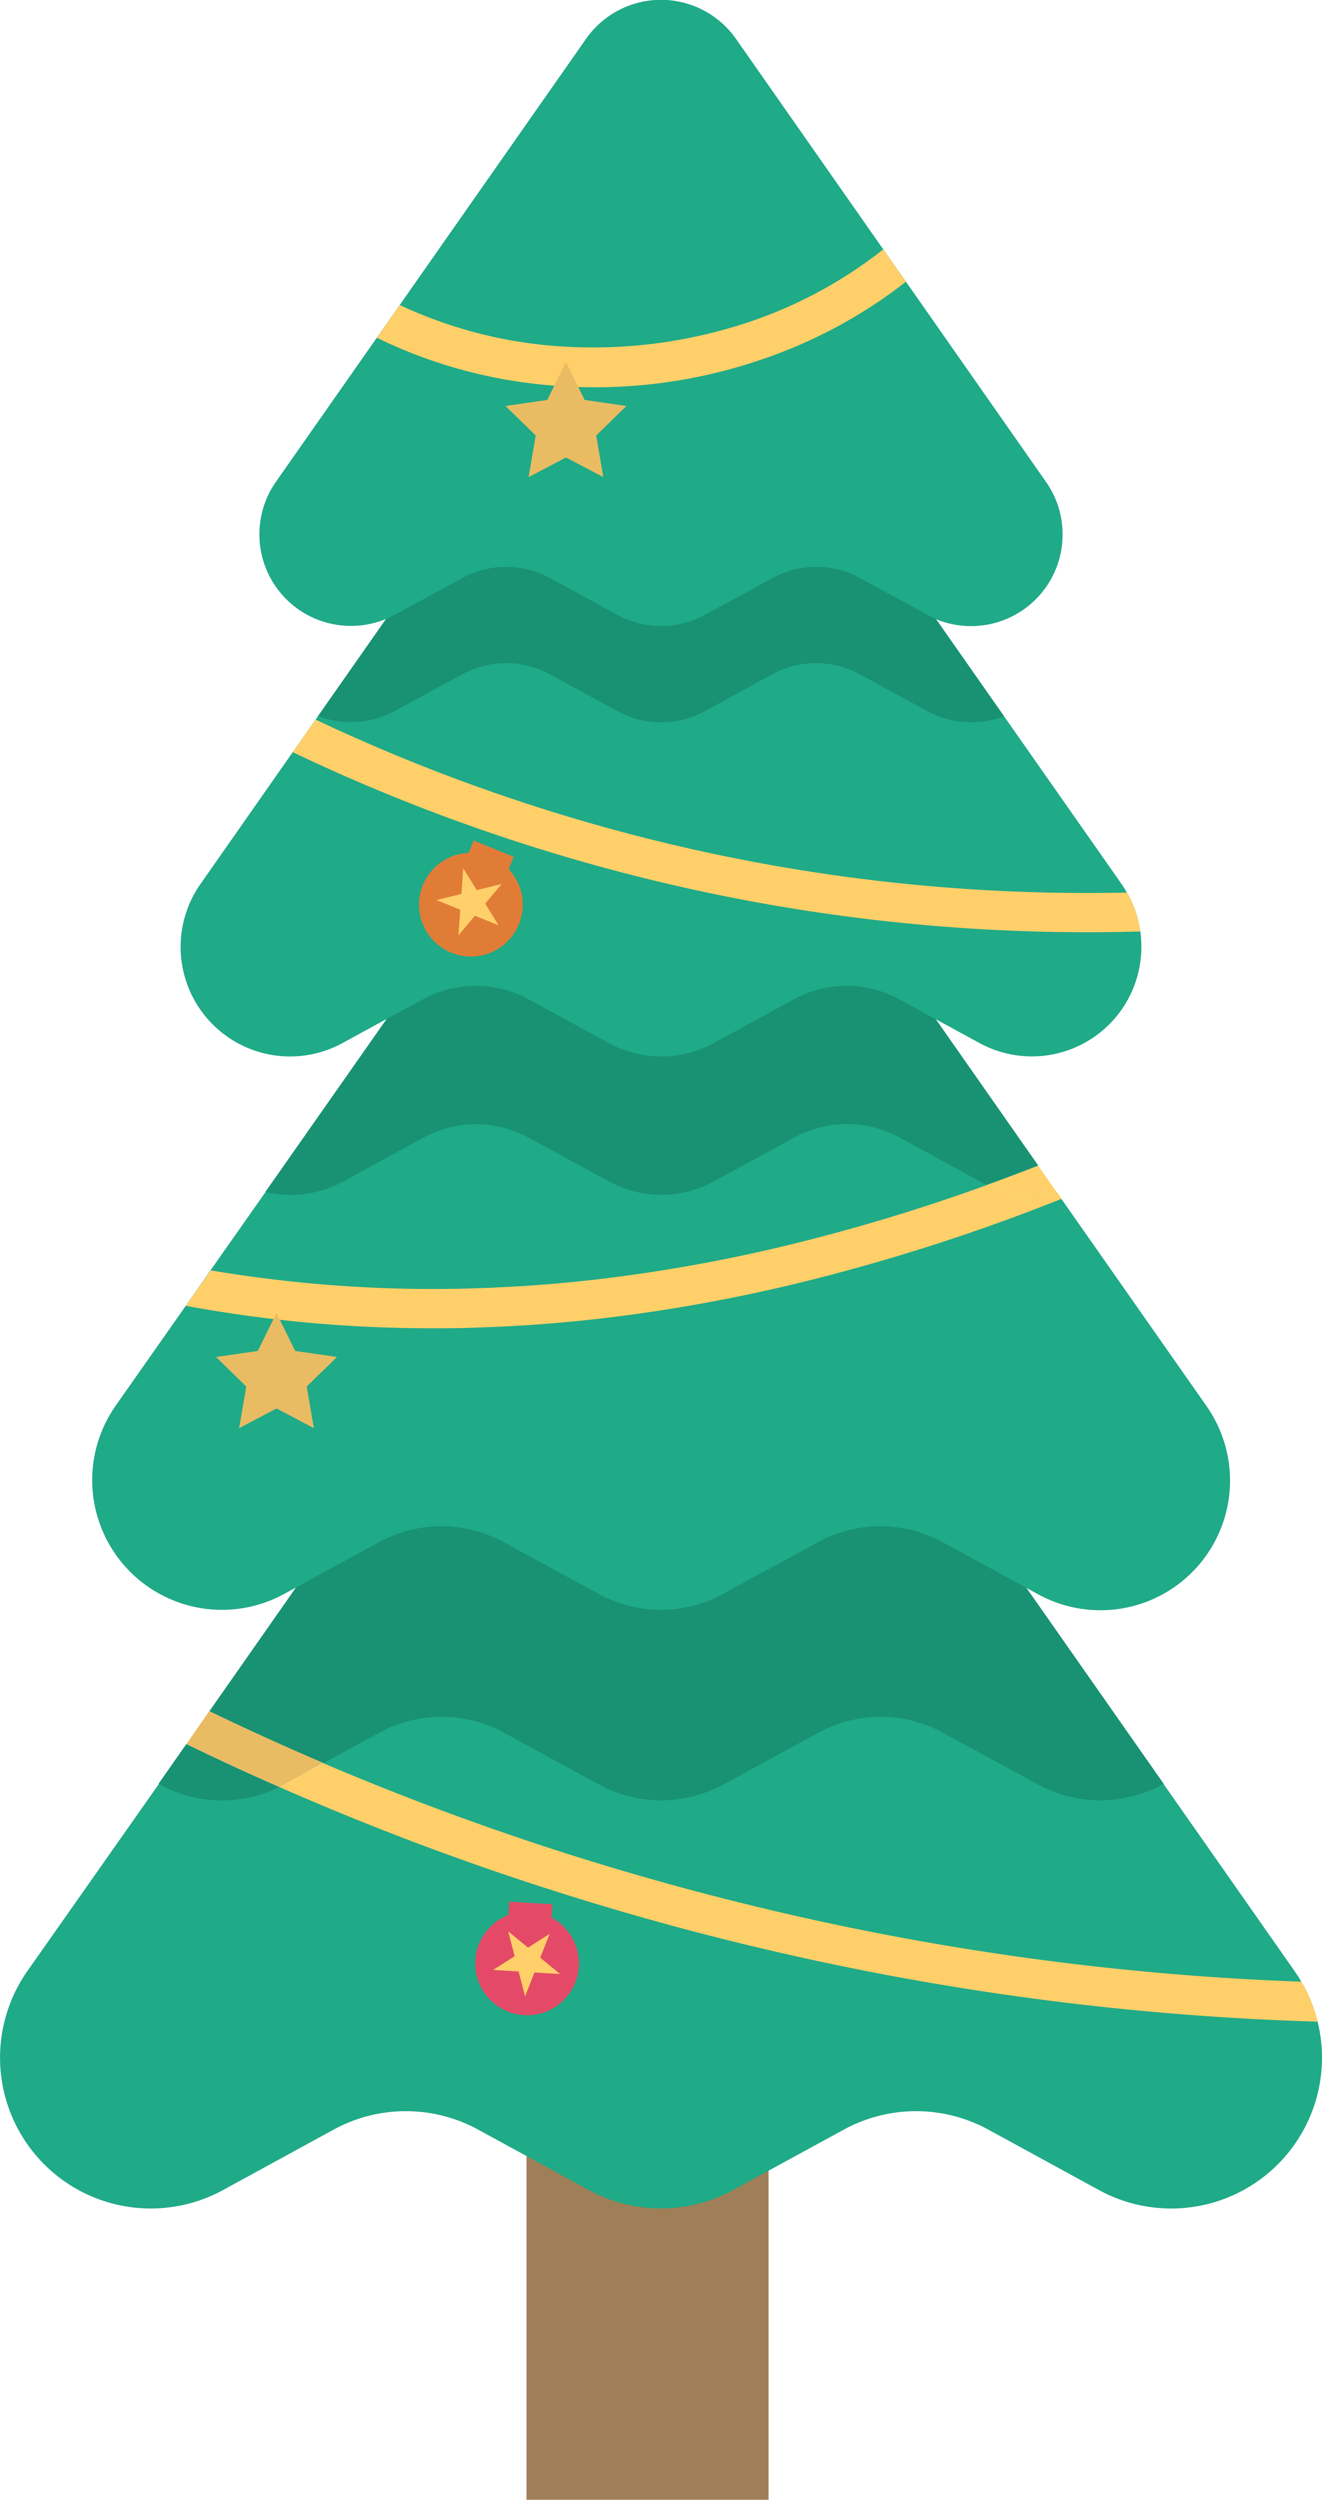
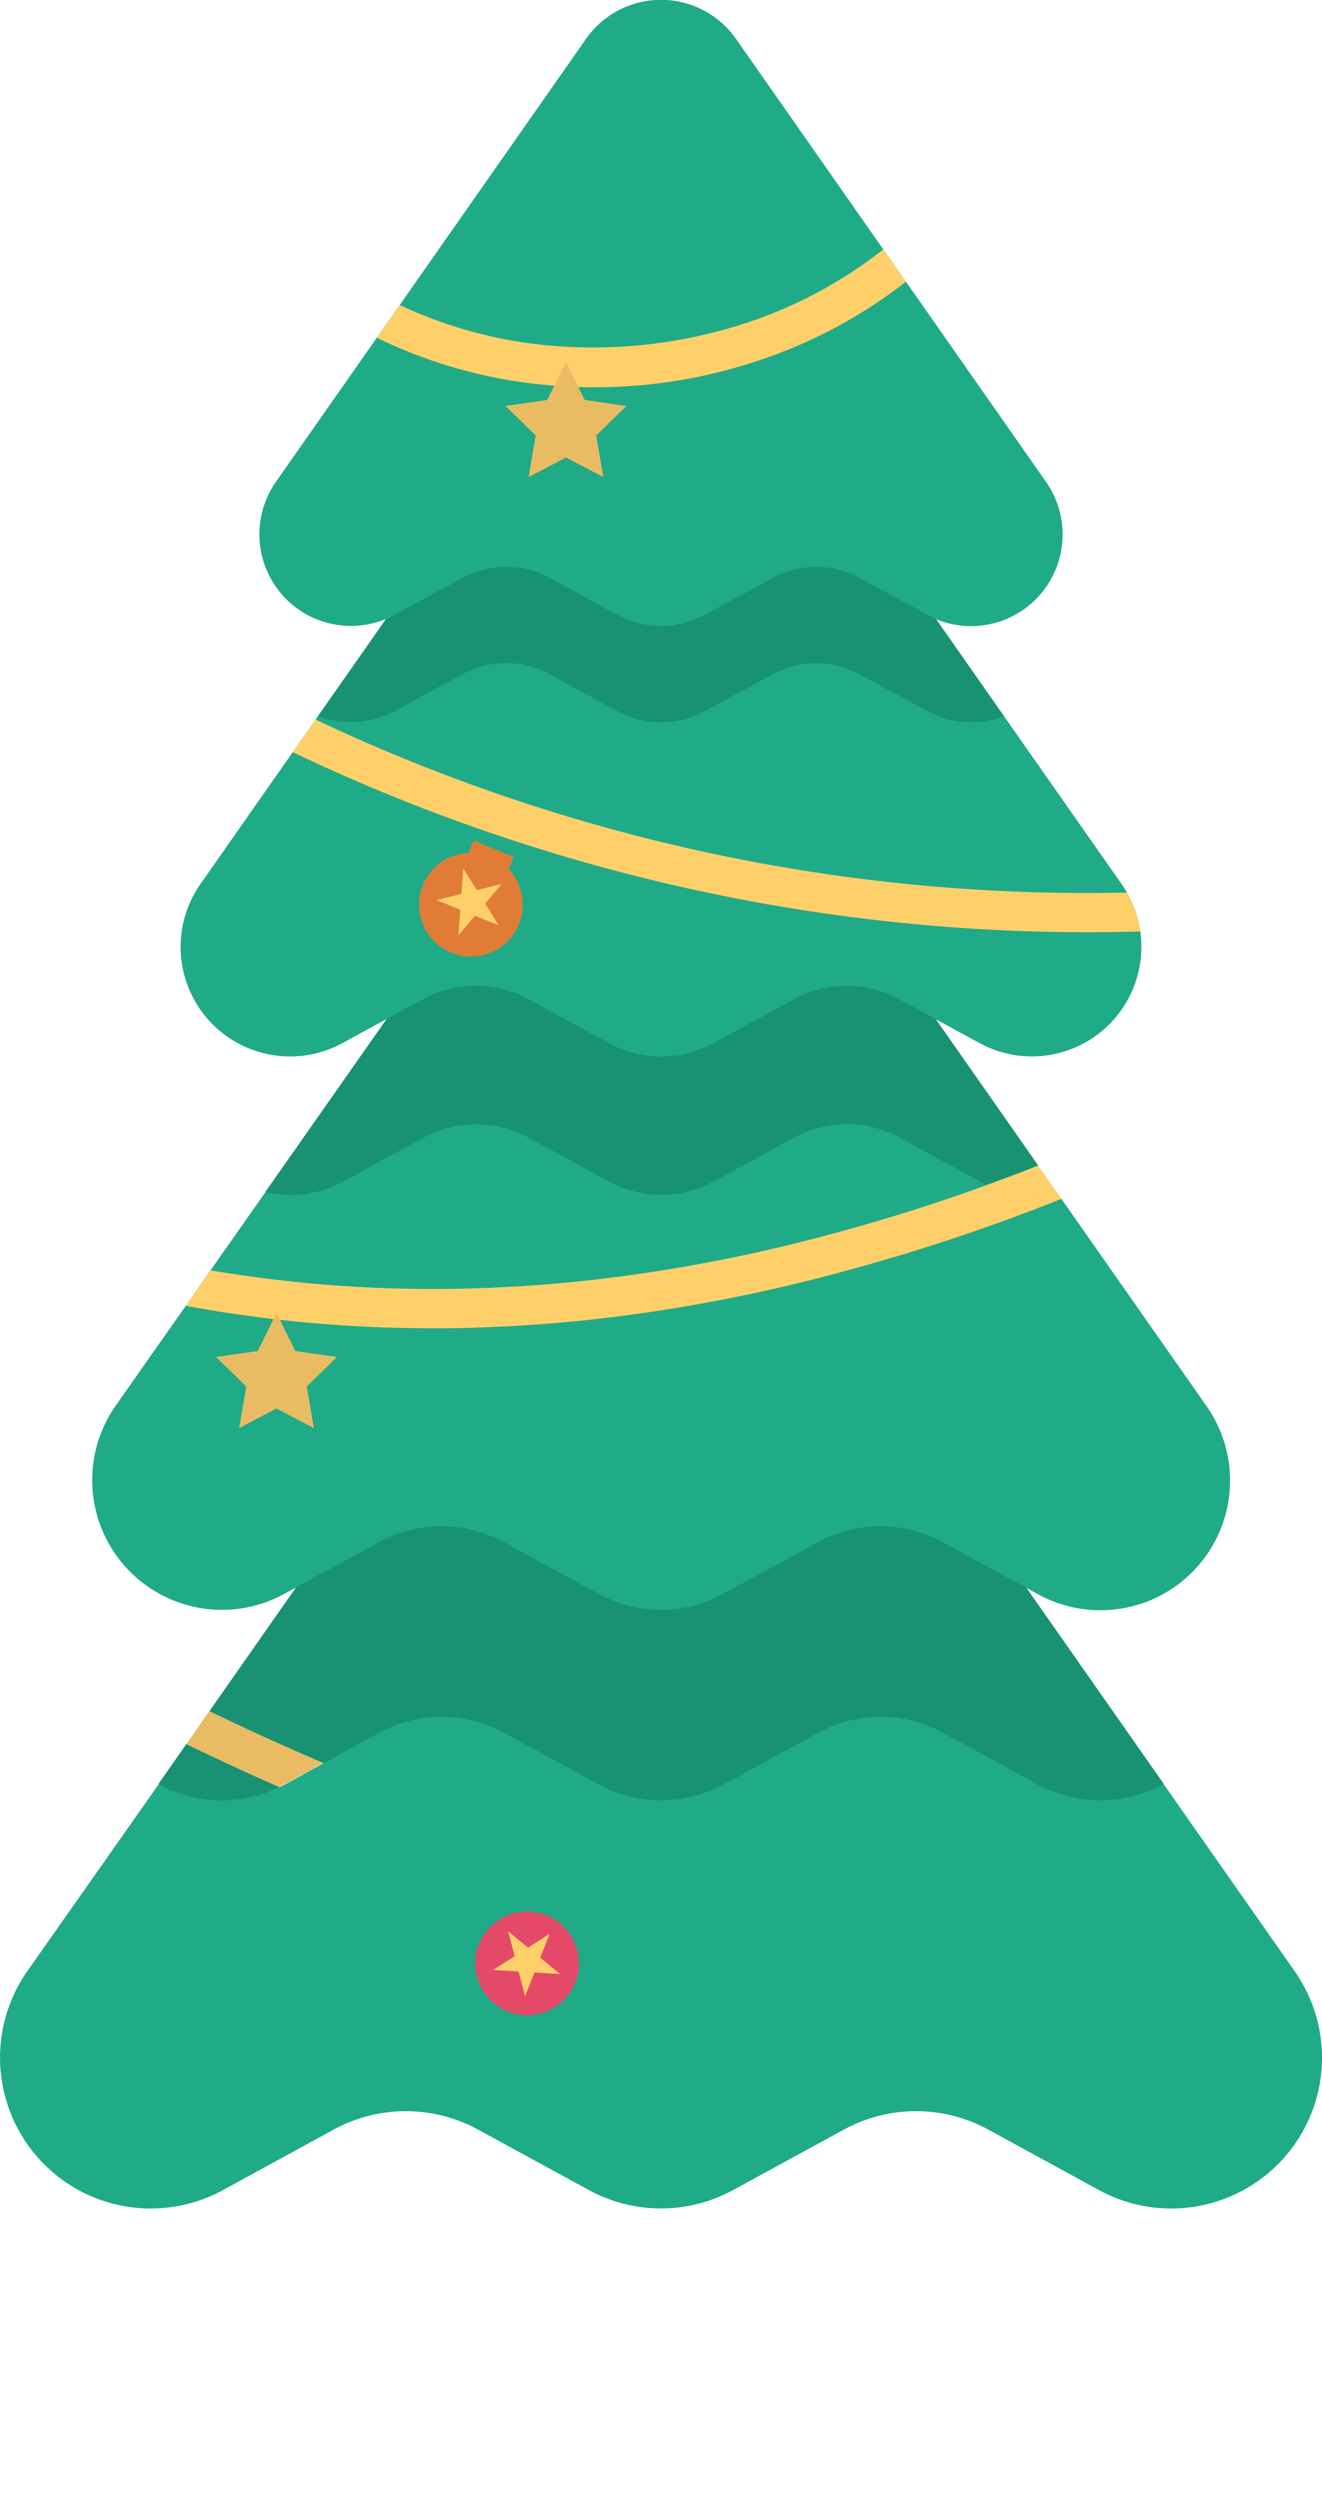
<svg xmlns="http://www.w3.org/2000/svg" viewBox="0 0 306 578.29">
  <defs>
    <style>.cls-1{fill:#9f7f58;}.cls-2{fill:#1faa88;}.cls-3{fill:#189273;}.cls-4{fill:#ffd069;}.cls-5{fill:#e9bc63;}.cls-6{fill:#e17c37;}.cls-7{fill:#e44a67;}</style>
  </defs>
  <title>Asset 5</title>
  <g id="Layer_2" data-name="Layer 2">
    <g id="Layer_4" data-name="Layer 4">
-       <rect class="cls-1" x="121.87" y="439.52" width="56.04" height="138.77" transform="translate(299.77 1017.81) rotate(-180)" />
      <path class="cls-2" d="M18.2,506.65h0a34.91,34.91,0,0,0,33.41,0l25.63-14a34.9,34.9,0,0,1,33.42,0l11.2,6.11,14.43,7.87a34.9,34.9,0,0,0,33.42,0l8.19-4.47,17.44-9.51a34.9,34.9,0,0,1,33.42,0l25.63,14A34.9,34.9,0,0,0,306,476a34.77,34.77,0,0,0-4.76-17.54c-.48-.83-1-1.64-1.56-2.44l-30.37-43.34-31.83-45.42-49.85-71.13-5.61-8-.45-.65a34.47,34.47,0,0,0-18.06-13.27h0a35.16,35.16,0,0,0-20.86,0,34.44,34.44,0,0,0-18.21,13.31l-7.18,10.24-6.58,9.4L68.52,367.25h0l-20,28.63q13.05,6.3,26.4,12l-9.08,5c-.36.2-.73.39-1.1.56q-10.86-4.75-21.52-9.94l-6.45,9.2L6.32,456A34.9,34.9,0,0,0,18.2,506.65Z" />
      <path class="cls-3" d="M48.44,395.9q13.05,6.3,26.4,12l13-7.08a30.08,30.08,0,0,1,28.76,0l22.06,12a30.06,30.06,0,0,0,28.75,0l22.06-12a30.06,30.06,0,0,1,28.75,0l22.06,12a30.06,30.06,0,0,0,28.75,0l.31-.18-31.83-45.42-49.85-71.13-5.61-8-.45-.65a34.47,34.47,0,0,0-18.06-13.27h0a35.16,35.16,0,0,0-20.86,0,34.44,34.44,0,0,0-18.21,13.31l-7.18,10.24-6.58,9.4L68.52,367.25h0Z" />
      <path class="cls-3" d="M36.69,412.66l.31.18h0a30,30,0,0,0,27.65.56q-10.86-4.75-21.52-9.94Z" />
      <path class="cls-2" d="M37,368.75h0a30,30,0,0,0,28.75,0l2.73-1.48h0l19.29-10.53a30.08,30.08,0,0,1,28.76,0l22.06,12a30,30,0,0,0,28.75,0l22.06-12a30.06,30.06,0,0,1,28.75,0l19.29,10.52,2.77,1.51a30,30,0,0,0,39-43.58l-33.53-47.84-1.08-1.54a25.31,25.31,0,0,1-16.18-1.66q5.93-2.14,11.88-4.47l-23.73-33.88-16.26-23.2-7.08-10.11-15.64-22.32a30,30,0,0,0-49.18,0l-4.49,6.4-5.46,7.8-29,41.45-28,39.94L48.73,293.86,43,302.08,26.79,325.16A30,30,0,0,0,37,368.75Z" />
      <path class="cls-3" d="M61.42,275.74a25.33,25.33,0,0,0,18-2.41l18.62-10.16a25.36,25.36,0,0,1,24.29,0L141,273.33c.55.3,1.1.57,1.66.82a25.26,25.26,0,0,0,20.86,0h0c.6-.26,1.18-.55,1.76-.87l18.62-10.15a25.36,25.36,0,0,1,24.29,0l18.62,10.15q.8.44,1.62.81,5.93-2.14,11.88-4.47l-23.73-33.88-16.26-23.2-7.08-10.11-15.64-22.32a30,30,0,0,0-49.18,0l-4.49,6.4-5.46,7.8-29,41.45Z" />
      <path class="cls-2" d="M55,241.3h0a25.34,25.34,0,0,0,24.28,0l10.09-5.51L98,231.14a25.39,25.39,0,0,1,24.28,0l18.64,10.17a25.31,25.31,0,0,0,24.28,0l18.63-10.16a25.39,25.39,0,0,1,24.28,0l8.51,4.64,10.12,5.52A25.35,25.35,0,0,0,264.19,219a24.13,24.13,0,0,0-.25-3.5,24.67,24.67,0,0,0-3.09-9c-.38-.67-.8-1.33-1.25-2l-27.23-38.85-15.73-22.45L174.92,83.64,173.77,82a25.33,25.33,0,0,0-4.87-5.22l-.41-.33-.43-.33h0c-.18-.13-.36-.27-.55-.39l-.45-.31c-.56-.38-1.14-.72-1.72-1-.25-.15-.5-.28-.76-.41l-.13-.07-.78-.37c-.33-.16-.67-.31-1-.44s-.53-.22-.79-.31-.8-.29-1.21-.41l-.74-.23h0l-.66-.17a2.49,2.49,0,0,0-.37-.09c-.36-.09-.73-.17-1.1-.23s-.52-.1-.79-.14-.49-.08-.73-.1a3.93,3.93,0,0,0-.48-.06l-.76-.07q-.5,0-1-.06l-1,0c-.45,0-.9,0-1.35,0s-.84.05-1.25.09l-.34,0c-.35,0-.69.08-1,.14-.63.1-1.26.22-1.88.37-.29.06-.57.13-.85.21s-.71.2-1.06.32l-.23.07a3.26,3.26,0,0,0-.44.15A23.63,23.63,0,0,0,141.41,74l-.41.21-.76.43a4.94,4.94,0,0,0-.49.3c-.32.18-.63.38-.93.59s-.77.53-1.15.82-.69.54-1,.83l-.14.12q-.51.43-1,.9c-.34.32-.67.65-1,1l-.07.07c-.3.33-.6.67-.89,1a.08.08,0,0,0,0,0c-.45.54-.88,1.1-1.29,1.69l-5,7.15-37.86,54L73.64,165.63l-.58.83L67.76,174,46.41,204.49A25.35,25.35,0,0,0,55,241.3Z" />
      <path class="cls-3" d="M73.64,165.63a21.19,21.19,0,0,0,17.76-1.17L107,156a21.15,21.15,0,0,1,20.29,0l15.59,8.5a21.17,21.17,0,0,0,20.3,0L178.73,156a21.15,21.15,0,0,1,20.3,0l15.58,8.48a21.19,21.19,0,0,0,17.76,1.19L173.77,82a25.37,25.37,0,0,0-41.54,0Z" />
      <path class="cls-2" d="M71.09,142.22h0a21.29,21.29,0,0,0,20.3,0L107,133.73a21.19,21.19,0,0,1,20.31,0l15.58,8.5a21.2,21.2,0,0,0,20.3,0l15.57-8.49a21.17,21.17,0,0,1,20.31,0l15.57,8.49a22.19,22.19,0,0,0,2,1,21.2,21.2,0,0,0,25.48-31.75L209.7,65.17l-5.25-7.48L170.36,9a21.19,21.19,0,0,0-34.72,0L92.52,70.56l-5.3,7.57L63.88,111.44A21.2,21.2,0,0,0,71.09,142.22Z" />
      <path class="cls-4" d="M87.22,78.13a112.51,112.51,0,0,0,40,11c3.45.31,6.93.46,10.42.46a120.42,120.42,0,0,0,14.18-.84,118.32,118.32,0,0,0,23.1-5.13A113.21,113.21,0,0,0,209.7,65.17l-5.25-7.48a103.32,103.32,0,0,1-36.39,18.43h0a112.83,112.83,0,0,1-34.53,4.19,103.41,103.41,0,0,1-41-9.75Z" />
      <path class="cls-4" d="M67.76,174a425.48,425.48,0,0,0,50.7,20.32,426.09,426.09,0,0,0,81.85,18.23,425.55,425.55,0,0,0,51.4,3.11q6.1,0,12.23-.18a24.67,24.67,0,0,0-3.09-9,416.82,416.82,0,0,1-67.62-4,417.41,417.41,0,0,1-69.31-15.92,415.86,415.86,0,0,1-50.86-20.09Z" />
      <path class="cls-4" d="M228.42,274.13a25.31,25.31,0,0,0,16.18,1.66l-4.3-6.13Q234.35,272,228.42,274.13Z" />
      <path class="cls-4" d="M43,302.08a311.83,311.83,0,0,0,57.23,5.19c3.48,0,7,0,10.48-.17q14.56-.45,29.31-2.19a381,381,0,0,0,47.65-8.8,457.84,457.84,0,0,0,58.05-18.78l-1.08-1.54a25.31,25.31,0,0,1-16.18-1.66,437.32,437.32,0,0,1-46.4,14,371.59,371.59,0,0,1-43.11,7.75q-10.87,1.29-21.66,1.84a309.1,309.1,0,0,1-68.52-3.84Z" />
      <path class="cls-5" d="M43.14,403.46q10.67,5.18,21.52,9.94c.37-.17.74-.36,1.1-.56l9.08-5q-13.33-5.69-26.4-12Z" />
-       <path class="cls-4" d="M64.66,413.4A640.48,640.48,0,0,0,135,439.53q21.25,6.54,42.94,11.59A641.11,641.11,0,0,0,305,467.68a34.6,34.6,0,0,0-3.75-9.24,632.63,632.63,0,0,1-123.33-16.68q-4.56-1.08-9.11-2.23a637.43,637.43,0,0,1-94-31.65l-9.08,5C65.4,413,65,413.23,64.66,413.4Z" />
      <polygon class="cls-5" points="131 83.75 126.67 92.52 117 93.92 124 100.75 122.35 110.38 131 105.83 139.65 110.38 138 100.75 145 93.92 135.33 92.52 131 83.75" />
      <polygon class="cls-5" points="64 303.75 59.67 312.52 50 313.92 57 320.75 55.35 330.38 64 325.83 72.65 330.38 71 320.75 78 313.92 68.33 312.52 64 303.75" />
      <rect class="cls-6" x="108.33" y="196.14" width="10" height="5" transform="translate(83.3 -28.07) rotate(22.16)" />
      <circle class="cls-6" cx="108.99" cy="209.29" r="12" />
      <line class="cls-6" x1="114.27" y1="196.32" x2="116.16" y2="191.69" />
      <polygon class="cls-4" points="106.11 216.37 109.93 211.83 115.42 214.07 112.3 209.03 116.12 204.5 110.36 205.92 107.23 200.88 106.8 206.8 101.05 208.22 106.54 210.45 106.11 216.37" />
-       <rect class="cls-7" x="117.7" y="440.22" width="10" height="5" transform="translate(27.03 -6.62) rotate(3.47)" />
      <circle class="cls-7" cx="122" cy="454.2" r="12" />
      <line class="cls-7" x1="122.85" y1="440.22" x2="123.15" y2="435.23" />
      <polygon class="cls-4" points="121.54 461.82 123.71 456.31 129.63 456.66 125.05 452.89 127.22 447.38 122.22 450.56 117.64 446.8 119.13 452.54 114.13 455.72 120.05 456.08 121.54 461.82" />
    </g>
  </g>
</svg>